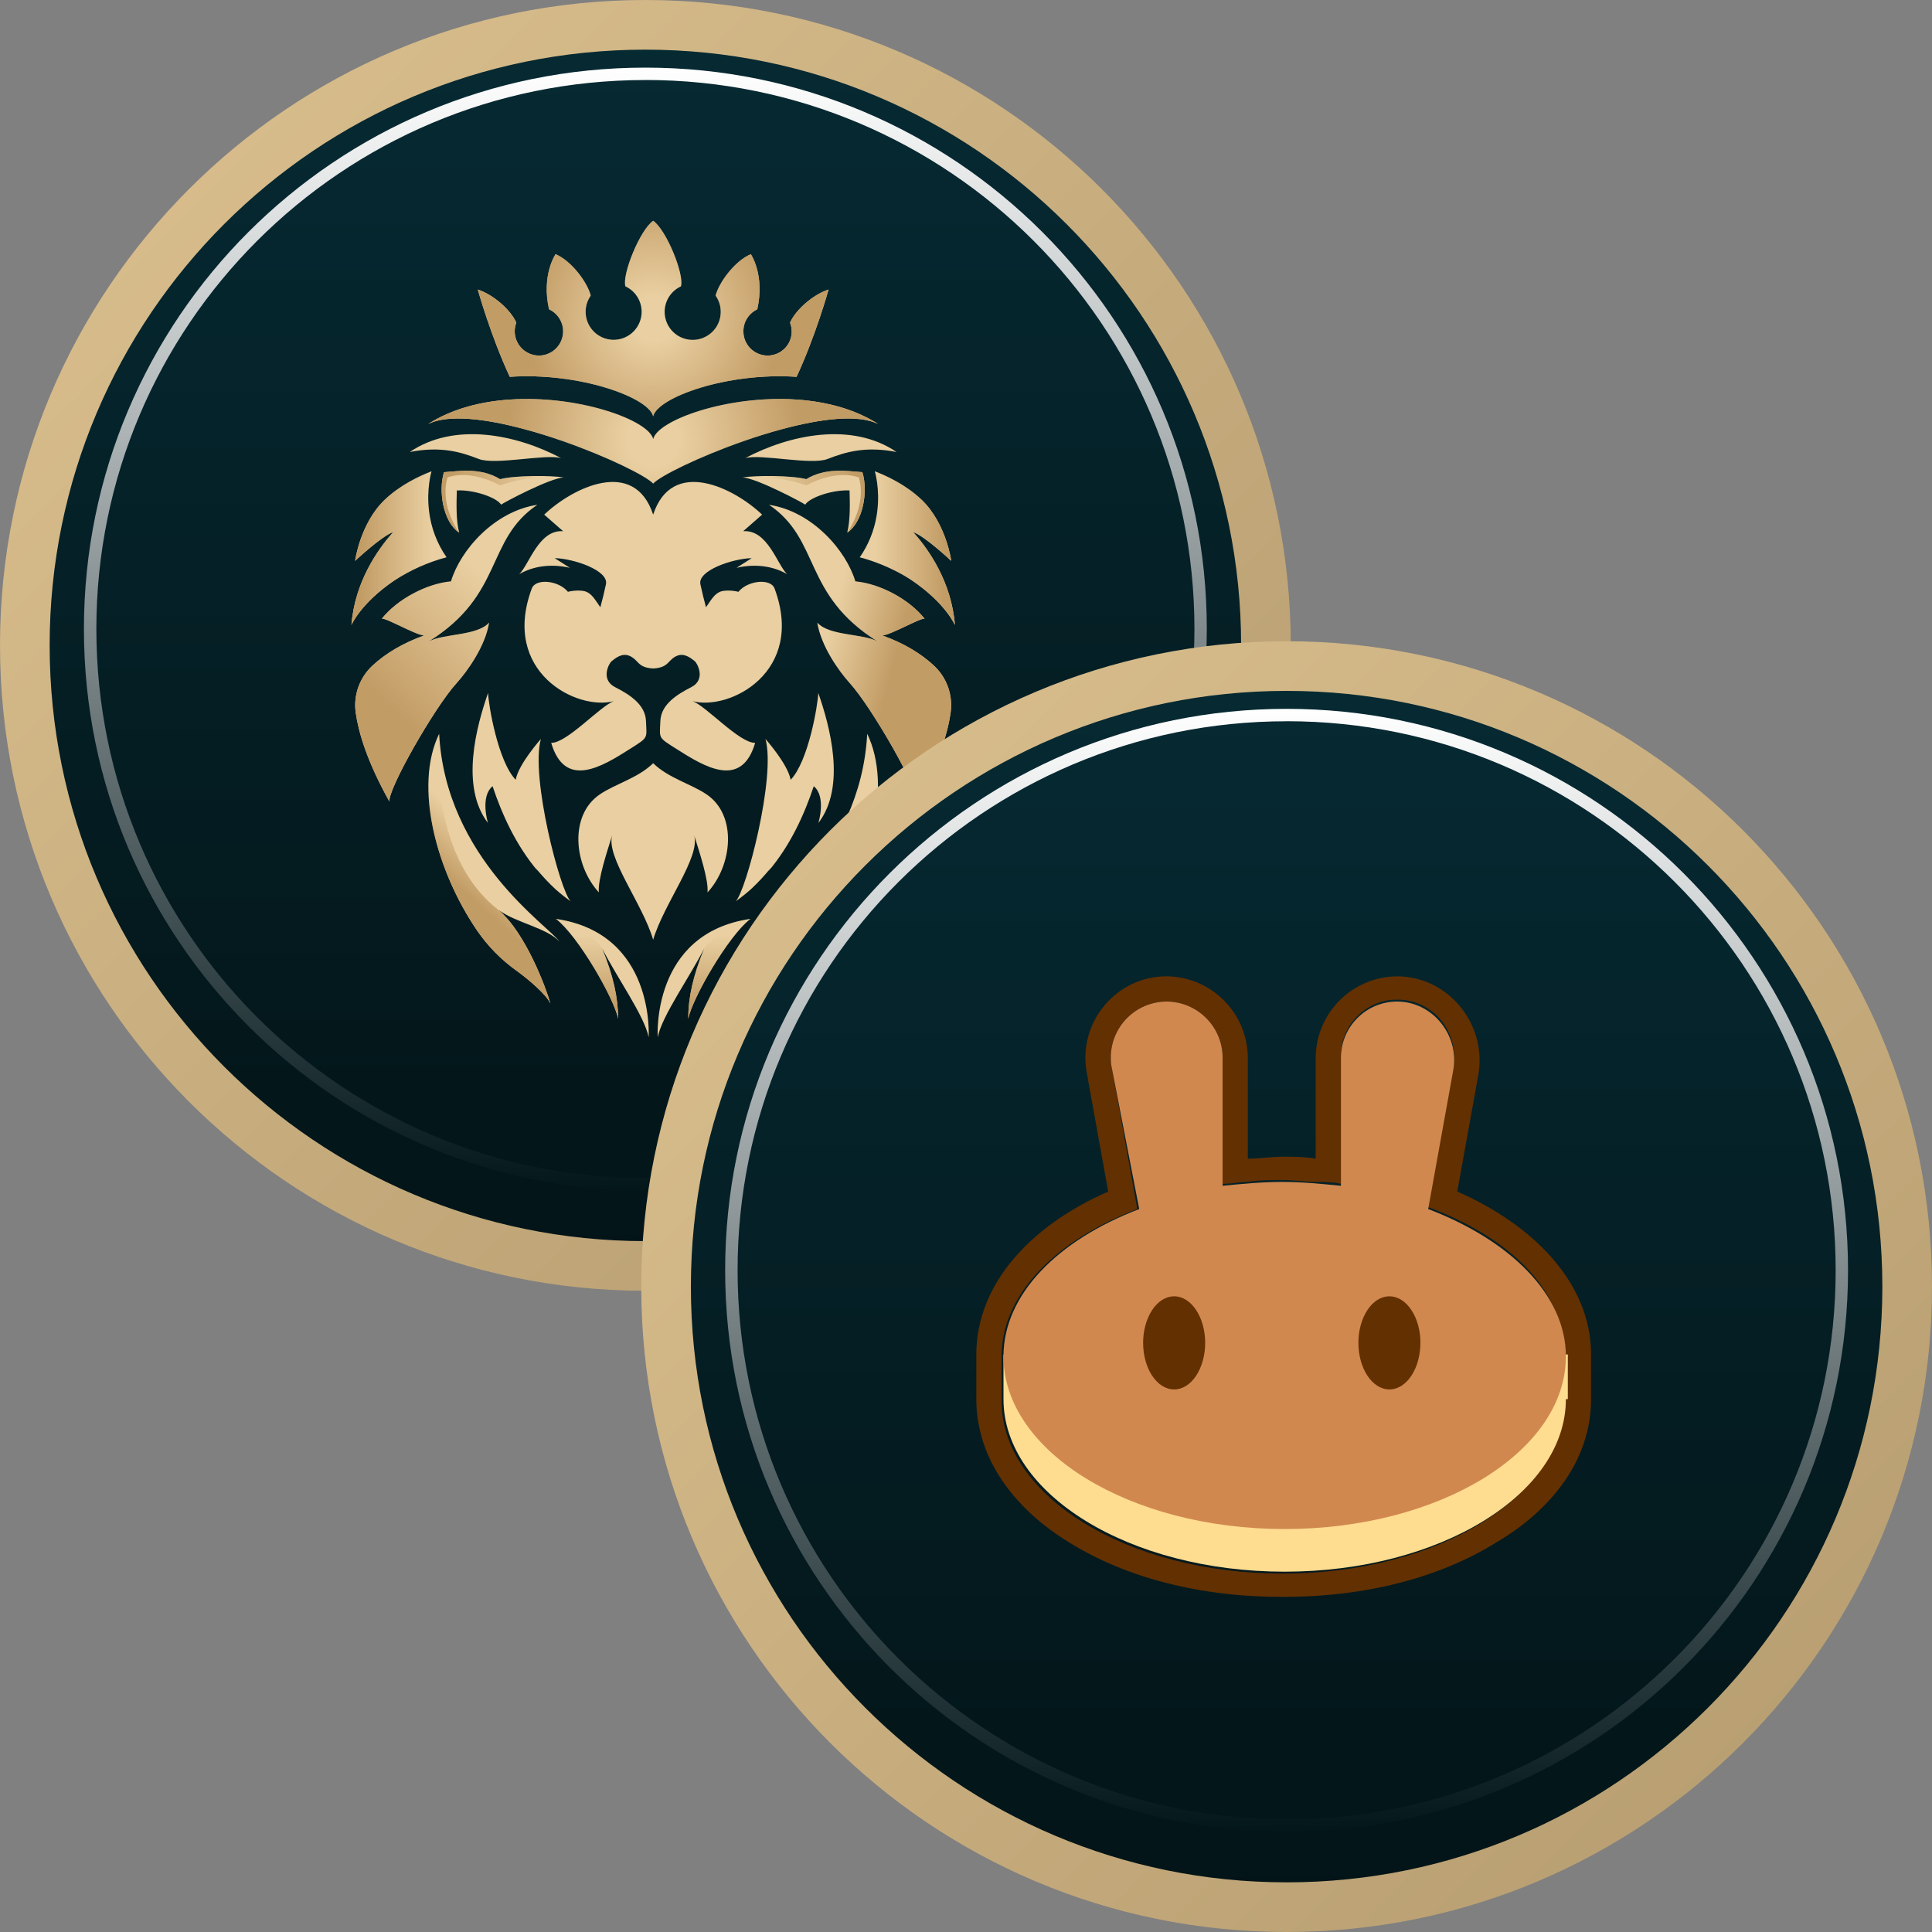
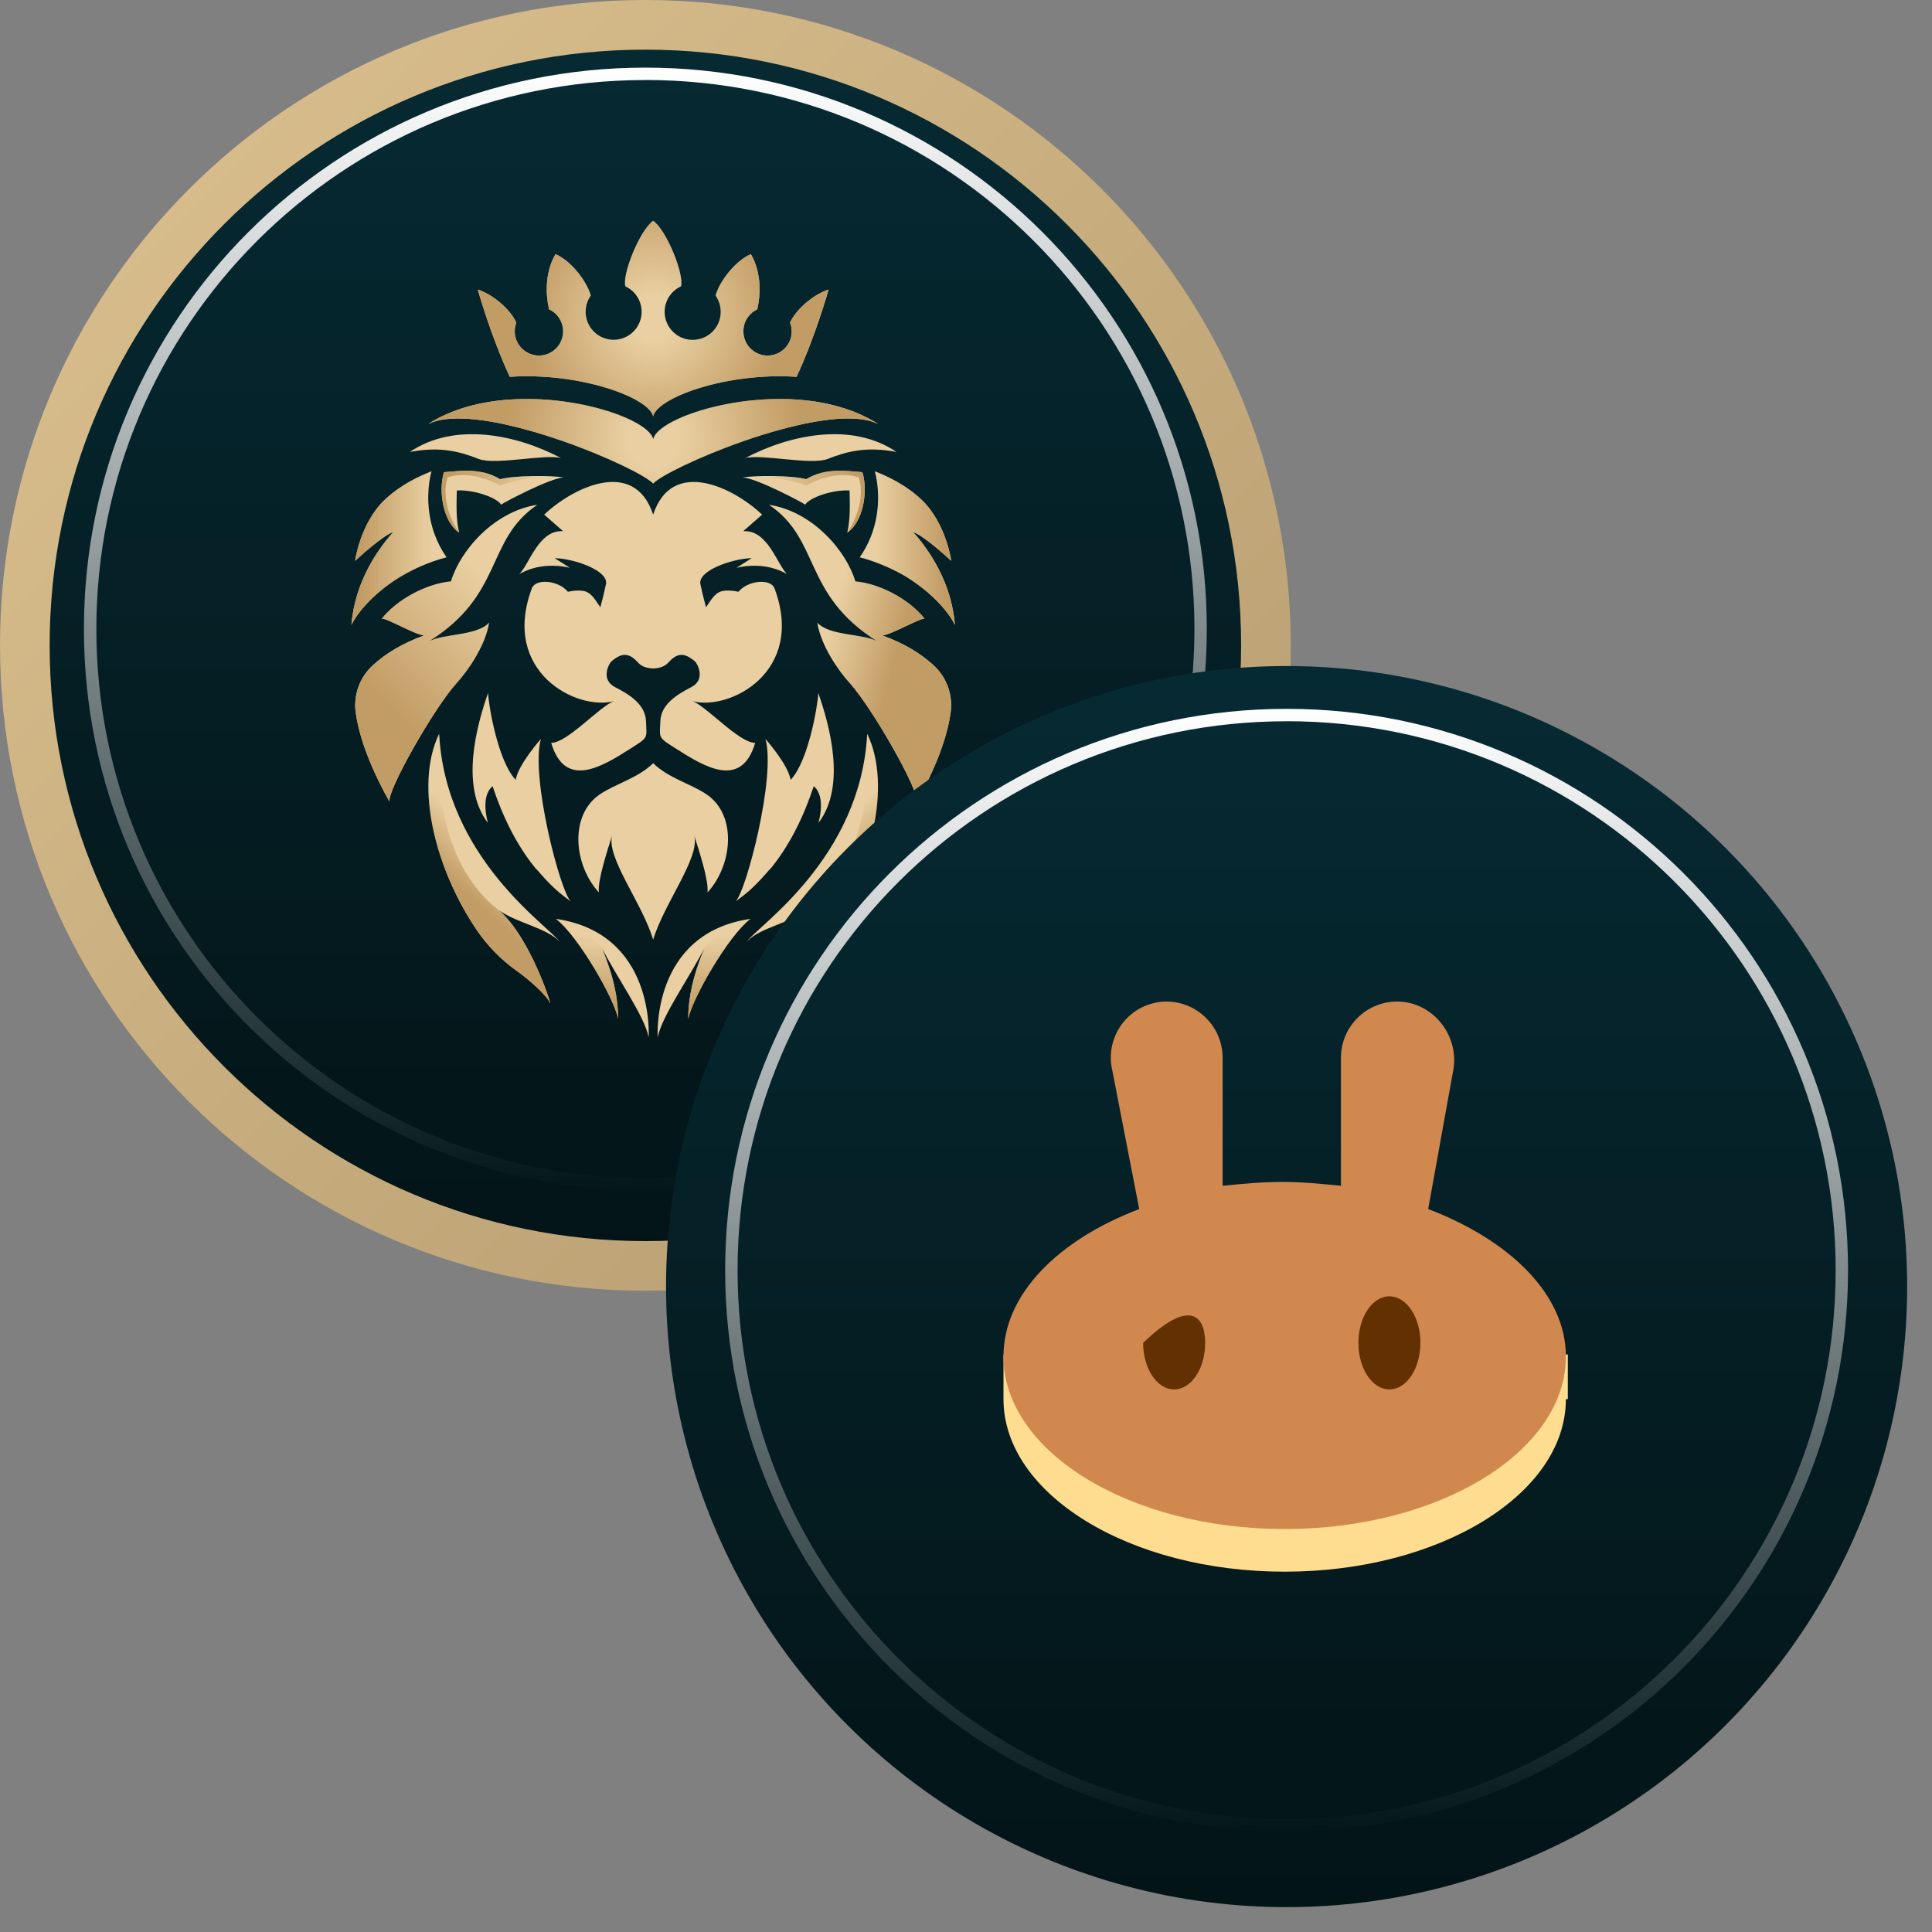
<svg xmlns="http://www.w3.org/2000/svg" width="80px" height="80px" viewBox="0 0 80 80" version="1.1">
  <rect x="0" y="0" width="80" height="80" fill="#808080" stroke="none" />
  <title>llcake</title>
  <defs>
    <linearGradient x1="50%" y1="0%" x2="50%" y2="100%" id="linearGradient-1">
      <stop stop-color="#062A33" offset="0%" />
      <stop stop-color="#031417" offset="100%" />
    </linearGradient>
    <linearGradient x1="0%" y1="0%" x2="100%" y2="100%" id="linearGradient-2">
      <stop stop-color="#DDC190" offset="0%" />
      <stop stop-color="#B39A6D" offset="100%" />
    </linearGradient>
    <linearGradient x1="50%" y1="0%" x2="50%" y2="100%" id="linearGradient-3">
      <stop stop-color="#FFFFFF" offset="0%" />
      <stop stop-color="#03171B" offset="100%" />
    </linearGradient>
    <linearGradient x1="28.368%" y1="83.889%" x2="74.337%" y2="8.978%" id="linearGradient-4">
      <stop stop-color="#C29C65" offset="10.14%" />
      <stop stop-color="#C29C65" stop-opacity="0.91" offset="16.71%" />
      <stop stop-color="#C29C65" stop-opacity="0" offset="83.41%" />
    </linearGradient>
    <linearGradient x1="0%" y1="50%" x2="100%" y2="50%" id="linearGradient-5">
      <stop stop-color="#C29C65" offset="10.14%" />
      <stop stop-color="#C29C65" stop-opacity="0.91" offset="16.71%" />
      <stop stop-color="#C29C65" stop-opacity="0" offset="83.41%" />
    </linearGradient>
    <linearGradient x1="100%" y1="50%" x2="0%" y2="50%" id="linearGradient-6">
      <stop stop-color="#C29C65" offset="10.14%" />
      <stop stop-color="#C29C65" stop-opacity="0.91" offset="16.71%" />
      <stop stop-color="#C29C65" stop-opacity="0" offset="83.41%" />
    </linearGradient>
    <linearGradient x1="0%" y1="50%" x2="100%" y2="50%" id="linearGradient-7">
      <stop stop-color="#C29C65" offset="10.14%" />
      <stop stop-color="#C29C65" stop-opacity="0" offset="83.41%" />
    </linearGradient>
    <linearGradient x1="70.537%" y1="60.421%" x2="24.541%" y2="40.336%" id="linearGradient-8">
      <stop stop-color="#C29C65" offset="10.14%" />
      <stop stop-color="#C29C65" stop-opacity="0.91" offset="16.71%" />
      <stop stop-color="#C29C65" stop-opacity="0" offset="83.41%" />
    </linearGradient>
    <linearGradient x1="43.905%" y1="65.478%" x2="57.551%" y2="35.306%" id="linearGradient-9">
      <stop stop-color="#C29C65" offset="10.14%" />
      <stop stop-color="#C29C65" stop-opacity="0" offset="83.41%" />
    </linearGradient>
    <linearGradient x1="56.095%" y1="65.478%" x2="42.449%" y2="35.305%" id="linearGradient-10">
      <stop stop-color="#C29C65" offset="10.14%" />
      <stop stop-color="#C29C65" stop-opacity="0" offset="83.41%" />
    </linearGradient>
    <radialGradient cx="50%" cy="50%" fx="50%" fy="50%" r="191.38%" gradientTransform="translate(0.5,0.5),scale(0.188,1),translate(-0.5,-0.5)" id="radialGradient-11">
      <stop stop-color="#C29C65" stop-opacity="0" offset="16.59%" />
      <stop stop-color="#C29C65" stop-opacity="0.854" offset="79.14%" />
      <stop stop-color="#C29C65" offset="89.86%" />
    </radialGradient>
    <linearGradient x1="50%" y1="100%" x2="50%" y2="0%" id="linearGradient-12">
      <stop stop-color="#C29C65" offset="10.14%" />
      <stop stop-color="#C29C65" stop-opacity="0" offset="83.41%" />
    </linearGradient>
    <linearGradient x1="100.001%" y1="50%" x2="0.001%" y2="50%" id="linearGradient-13">
      <stop stop-color="#C29C65" offset="10.14%" />
      <stop stop-color="#C29C65" stop-opacity="0" offset="83.41%" />
    </linearGradient>
    <radialGradient cx="49.968%" cy="50%" fx="49.968%" fy="50%" r="72.617%" gradientTransform="translate(0.5,0.5),scale(0.557,1),translate(-0.5,-0.5)" id="radialGradient-14">
      <stop stop-color="#C29C65" stop-opacity="0" offset="16.59%" />
      <stop stop-color="#C29C65" stop-opacity="0.863" offset="79.78%" />
      <stop stop-color="#C29C65" offset="89.86%" />
    </radialGradient>
  </defs>
  <g id="Page-1" stroke="none" stroke-width="1" fill="none" fill-rule="evenodd">
    <g id="llcake">
      <g id="Group">
        <circle id="Oval" fill="url(#linearGradient-1)" fill-rule="nonzero" cx="26.723" cy="26.723" r="25.696" />
        <path d="M26.723,0 C11.965,0 0,11.965 0,26.723 C0,41.483 11.965,53.448 26.723,53.448 C41.483,53.448 53.448,41.483 53.448,26.723 C53.448,11.965 41.483,0 26.723,0 Z M26.723,2.056 C40.347,2.056 51.392,13.099 51.392,26.723 C51.392,40.347 40.347,51.392 26.723,51.392 C13.099,51.392 2.056,40.347 2.056,26.723 C2.056,13.099 13.099,2.056 26.723,2.056 Z" id="Shape" fill="url(#linearGradient-2)" fill-rule="nonzero" />
        <circle id="Oval" cx="26.723" cy="26.048" r="22.99" />
        <path d="M26.723,2.8 C13.885,2.8 3.475,13.208 3.475,26.048 C3.475,38.886 13.885,49.296 26.723,49.296 C39.563,49.296 49.971,38.886 49.971,26.048 C49.971,13.208 39.563,2.8 26.723,2.8 Z M26.723,3.312 C39.28,3.312 49.459,13.491 49.459,26.048 C49.459,38.603 39.28,48.782 26.723,48.782 C14.168,48.782 3.99,38.603 3.99,26.046 C3.99,13.491 14.168,3.314 26.723,3.314 L26.723,3.312 Z" id="Shape" fill="url(#linearGradient-3)" fill-rule="nonzero" />
        <g transform="translate(14.552, 9.142)" fill-rule="nonzero">
          <g transform="translate(0, 0)" fill="#E9CFA1" id="Shape">
            <path d="M4.357,19.144 C4.795,18.659 5.546,17.621 5.701,16.638 C5.208,17.192 3.827,17.086 3.2,17.419 C6.326,15.474 5.542,13.214 7.699,11.76 C5.893,12.035 4.496,13.666 4.123,14.931 C3.114,15.021 1.891,15.672 1.254,16.48 C1.406,16.422 2.653,17.152 3.003,17.171 C2.118,17.491 1.413,17.917 0.875,18.416 C0.336,18.915 0.075,19.645 0.178,20.371 C0.29,21.16 0.635,22.371 1.574,24.051 C1.493,23.562 3.422,20.17 4.357,19.144 Z M6.198,11.754 C6.267,11.69 8.262,10.627 8.806,10.629 C8.237,10.539 6.794,10.538 6.157,10.699 C5.35,10.211 4.474,10.363 3.832,10.411 C3.586,11.219 3.811,12.486 4.461,12.912 C4.326,12.398 4.349,11.674 4.365,11.166 C5.08,11.131 6.013,11.459 6.198,11.754 L6.198,11.754 Z M17.52,15.224 C18.808,18.682 15.658,20.302 14.12,19.89 C14.68,20.082 16.061,21.63 16.718,21.618 C16.149,23.546 14.622,22.611 13.458,21.87 C12.68,21.376 12.763,21.454 12.792,20.714 C12.819,20.027 13.478,19.614 14.067,19.314 C14.693,18.997 14.32,18.322 14.221,18.24 C13.861,17.942 13.552,17.832 13.162,18.253 C13.03,18.394 12.893,18.517 12.494,18.539 C12.098,18.517 11.958,18.394 11.827,18.251 C11.437,17.832 11.128,17.942 10.77,18.24 C10.669,18.323 10.296,18.997 10.922,19.314 C11.512,19.614 12.17,20.027 12.197,20.714 C12.226,21.456 12.309,21.376 11.533,21.87 C10.368,22.611 8.84,23.546 8.272,21.618 C8.928,21.63 10.309,20.082 10.87,19.89 C9.331,20.302 6.182,18.682 7.469,15.224 C7.629,14.797 8.576,14.886 8.965,15.363 C9.23,15.296 9.554,15.298 9.707,15.354 C9.95,15.446 10.078,15.669 10.307,16.003 C10.384,15.722 10.467,15.392 10.539,15.05 C10.661,14.477 9.192,13.984 8.416,13.97 L9.045,14.37 C8.235,14.186 7.509,14.309 6.95,14.632 C7.362,14.237 7.755,12.779 8.766,12.854 L7.982,12.168 C9.147,11.058 11.71,9.779 12.494,12.168 C13.278,9.779 15.842,11.058 17.006,12.168 L16.222,12.854 C17.234,12.779 17.629,14.237 18.038,14.63 C17.478,14.309 16.755,14.186 15.946,14.37 L16.574,13.97 C15.798,13.986 14.33,14.477 14.45,15.05 C14.522,15.392 14.605,15.722 14.682,16.003 C14.912,15.669 15.038,15.446 15.283,15.354 C15.435,15.298 15.76,15.296 16.024,15.363 C16.414,14.886 17.36,14.797 17.52,15.224 L17.52,15.224 Z M7.845,21.458 C7.845,21.458 6.92,22.491 6.802,23.147 C6.067,22.386 5.674,20.043 5.658,19.55 C5.187,20.902 4.49,23.421 5.653,24.936 C5.653,24.936 5.317,23.845 5.845,23.414 C6.224,24.549 6.794,25.845 7.739,26.954 C7.702,26.903 7.664,26.851 7.627,26.8 C7.91,27.144 8.179,27.43 8.446,27.677 C8.645,27.853 8.856,28.022 9.082,28.182 C8.65,27.778 7.405,23.027 7.845,21.458 L7.845,21.458 Z M2.418,9.574 C3.709,9.322 4.541,9.578 5.269,9.862 C5.949,10.13 8.034,9.645 8.682,9.827 C6.842,8.851 4.266,8.314 2.418,9.574 L2.418,9.574 Z" />
            <path d="M14.744,27.81 C14.797,27.298 14.4,26.114 14.189,25.435 C14.47,26.336 12.941,28.262 12.494,29.771 C12.05,28.262 10.52,26.336 10.8,25.435 C10.589,26.114 10.192,27.298 10.245,27.81 C9.208,26.685 9.013,24.622 10.277,23.757 C10.922,23.315 11.859,23.082 12.494,22.461 C13.13,23.082 14.067,23.315 14.714,23.757 C15.978,24.621 15.781,26.685 14.746,27.81 L14.744,27.81 Z M8.466,28.906 C9.381,29.605 10.894,32.226 11.045,33.048 C11.04,32.163 10.846,31.266 10.387,30.138 C10.936,31.242 12.146,32.942 12.307,33.81 C12.307,33.81 12.595,29.506 8.467,28.906 L8.466,28.906 Z M-2.84217094e-15,16.738 C-2.84217094e-15,16.738 0.384,15.835 1.779,14.894 C2.443,14.461 3.173,14.137 3.939,13.934 C3.545,13.367 3.296,12.711 3.214,12.024 C3.099,11.09 3.312,10.39 3.317,10.373 C2.818,10.565 2.018,10.938 1.373,11.557 C0.357,12.536 0.152,14.082 0.152,14.082 C0.152,14.082 1.245,13.058 1.728,12.893 L1.677,12.949 C1.085,13.621 0.141,14.955 -2.84217094e-15,16.738 L-2.84217094e-15,16.738 Z M24.115,18.416 C23.578,17.917 22.872,17.491 21.987,17.171 C22.336,17.152 23.584,16.422 23.734,16.48 C23.098,15.672 21.877,15.021 20.866,14.931 C20.493,13.667 19.096,12.035 17.291,11.76 C19.448,13.216 18.662,15.472 21.787,17.419 C21.163,17.086 19.781,17.192 19.29,16.638 C19.443,17.621 20.194,18.659 20.634,19.144 C21.566,20.17 23.498,23.562 23.416,24.053 C24.354,22.373 24.699,21.16 24.811,20.371 C24.914,19.645 24.654,18.914 24.115,18.416 L24.115,18.416 Z M21.157,10.41 C20.517,10.365 19.64,10.211 18.834,10.698 C18.197,10.538 16.754,10.539 16.182,10.629 C16.726,10.627 18.722,11.69 18.79,11.754 C18.974,11.459 19.91,11.131 20.626,11.166 C20.64,11.674 20.662,12.398 20.53,12.91 C21.178,12.486 21.405,11.219 21.157,10.41 L21.157,10.41 Z M21.357,21.242 C21.088,26.405 16.806,29.208 16.379,29.843 C16.89,29.283 18.171,29.069 18.899,28.538 C17.771,29.482 16.912,31.818 16.755,32.395 L16.755,32.406 C16.909,32.053 17.642,31.419 18.142,31.059 C18.787,30.601 19.346,30.032 19.792,29.379 C21.491,26.883 22.408,23.41 21.357,21.242 L21.357,21.242 Z M3.632,21.242 C3.902,26.405 8.184,29.208 8.61,29.843 C8.099,29.283 6.818,29.069 6.09,28.538 C7.218,29.482 8.077,31.818 8.234,32.395 L8.234,32.406 C8.08,32.053 7.347,31.419 6.846,31.059 C6.202,30.601 5.643,30.032 5.197,29.379 C3.499,26.883 2.581,23.41 3.632,21.242 L3.632,21.242 Z M16.218,9.13 C16.757,8.941 17.317,8.765 17.869,8.618 C19.45,8.194 20.976,8.003 21.814,8.416 C20.827,7.786 19.634,7.485 18.432,7.403 C15.571,7.208 12.678,8.256 12.496,9.038 C12.31,8.254 9.419,7.208 6.557,7.403 C5.357,7.483 4.162,7.786 3.174,8.416 C4.013,8.003 5.539,8.194 7.12,8.618 C7.674,8.765 8.232,8.941 8.771,9.13 C10.611,9.776 12.211,10.57 12.494,10.883 C12.778,10.571 14.379,9.776 16.218,9.131 L16.218,9.13 Z" />
            <path d="M17.362,26.8 C17.325,26.851 17.287,26.903 17.25,26.954 C18.195,25.845 18.765,24.549 19.144,23.414 C19.672,23.845 19.336,24.936 19.336,24.936 C20.501,23.421 19.803,20.904 19.331,19.55 C19.315,20.045 18.922,22.386 18.187,23.147 C18.069,22.491 17.144,21.458 17.144,21.458 C17.586,23.026 16.339,27.778 15.909,28.182 C16.133,28.022 16.346,27.854 16.544,27.677 C16.836,27.404 17.109,27.111 17.36,26.8 L17.362,26.8 Z M16.307,9.827 C16.957,9.645 19.04,10.13 19.72,9.862 C20.448,9.578 21.282,9.322 22.571,9.574 C20.723,8.314 18.147,8.851 16.307,9.827 Z M12.683,33.81 C12.843,32.942 14.054,31.242 14.603,30.138 C14.144,31.266 13.947,32.163 13.946,33.048 C14.096,32.226 15.61,29.605 16.523,28.906 C12.394,29.506 12.683,33.81 12.683,33.81 Z M21.774,12.026 C21.768,12.083 21.758,12.142 21.749,12.202 C21.648,12.825 21.408,13.418 21.048,13.936 C21.414,14.024 22.384,14.336 23.21,14.894 C24.605,15.835 24.989,16.738 24.989,16.738 C24.848,14.955 23.904,13.622 23.314,12.949 L23.262,12.893 C23.744,13.058 24.837,14.082 24.837,14.082 C24.837,14.082 24.632,12.536 23.616,11.557 C22.971,10.938 22.173,10.565 21.672,10.373 C21.677,10.39 21.89,11.09 21.774,12.024 L21.774,12.026 Z M12.494,8.096 C12.678,7.312 15.571,6.266 18.432,6.461 C19.219,4.774 19.749,2.877 19.757,2.848 C19.101,3.062 18.387,3.699 18.163,4.219 C18.284,4.527 18.245,4.876 18.057,5.149 C17.869,5.422 17.558,5.584 17.227,5.581 C16.758,5.577 16.354,5.25 16.254,4.792 C16.153,4.334 16.382,3.867 16.806,3.667 C17.126,2.237 16.538,1.384 16.538,1.384 C15.872,1.661 15.21,2.566 15.08,3.099 C15.362,3.499 15.364,4.032 15.085,4.434 C14.805,4.835 14.304,5.018 13.831,4.892 C13.359,4.766 13.016,4.357 12.974,3.869 C12.932,3.382 13.201,2.92 13.645,2.715 C13.79,2.232 13.053,0.395 12.494,-1.77635684e-16 C11.938,0.394 11.198,2.232 11.344,2.715 C11.787,2.92 12.054,3.381 12.012,3.868 C11.97,4.354 11.628,4.762 11.157,4.888 C10.685,5.015 10.184,4.832 9.905,4.431 C9.626,4.031 9.627,3.498 9.909,3.099 C9.781,2.566 9.118,1.661 8.453,1.384 C8.453,1.384 7.861,2.237 8.182,3.667 C8.61,3.865 8.842,4.333 8.741,4.793 C8.64,5.253 8.232,5.581 7.762,5.581 C7.432,5.58 7.124,5.417 6.937,5.145 C6.75,4.873 6.709,4.527 6.826,4.219 C6.602,3.699 5.888,3.062 5.232,2.848 C5.24,2.877 5.771,4.774 6.557,6.461 C9.419,6.266 12.31,7.314 12.494,8.096 Z" />
          </g>
          <path d="M4.357,19.144 C4.795,18.659 5.546,17.621 5.701,16.638 C5.208,17.192 3.827,17.086 3.2,17.419 C6.326,15.474 5.542,13.216 7.699,11.76 C5.893,12.035 4.496,13.664 4.123,14.931 C3.114,15.021 1.891,15.672 1.254,16.48 C1.405,16.422 2.653,17.152 3.003,17.171 C2.118,17.491 1.413,17.917 0.875,18.416 C0.336,18.915 0.075,19.645 0.178,20.371 C0.29,21.16 0.635,22.371 1.574,24.051 C1.493,23.562 3.422,20.17 4.357,19.144 Z" id="Path" fill="url(#linearGradient-4)" />
          <path d="M8.806,10.629 C8.747,10.627 7.531,10.482 6.152,10.955 C6.152,10.955 4.986,10.277 3.981,10.627 C3.981,10.627 3.598,11.632 4.461,12.912 C3.811,12.486 3.586,11.219 3.832,10.41 C4.472,10.365 5.35,10.211 6.157,10.698 C6.794,10.538 8.237,10.539 8.806,10.629 Z" id="Path" fill="url(#linearGradient-5)" />
          <path d="M16.182,10.629 L16.184,10.629 C16.243,10.627 17.459,10.482 18.837,10.955 C18.837,10.955 20.003,10.277 21.01,10.627 C21.01,10.627 21.39,11.632 20.53,12.912 C21.178,12.486 21.405,11.219 21.157,10.41 C20.517,10.365 19.64,10.211 18.834,10.698 C18.197,10.538 16.754,10.539 16.182,10.629 L16.182,10.629 Z" id="Path" fill="url(#linearGradient-6)" />
          <path d="M2.84217094e-15,16.736 C2.84217094e-15,16.736 0.384,15.835 1.779,14.894 C2.443,14.461 3.173,14.137 3.939,13.934 C3.545,13.367 3.296,12.711 3.214,12.024 C3.099,11.09 3.312,10.392 3.317,10.373 C2.818,10.565 2.018,10.938 1.373,11.557 C0.357,12.536 0.152,14.082 0.152,14.082 C0.152,14.082 1.245,13.058 1.726,12.893 L1.677,12.949 C1.085,13.621 0.141,14.955 2.84217094e-15,16.738 L2.84217094e-15,16.736 Z" id="Path" fill="url(#linearGradient-7)" />
          <path d="M24.115,18.416 C23.578,17.917 22.872,17.491 21.987,17.171 C22.336,17.152 23.584,16.422 23.734,16.48 C23.098,15.672 21.877,15.021 20.866,14.931 C20.493,13.667 19.096,12.035 17.291,11.76 C19.448,13.216 18.662,15.472 21.787,17.419 C21.163,17.086 19.781,17.192 19.29,16.638 C19.443,17.621 20.194,18.659 20.634,19.144 C21.566,20.17 23.498,23.562 23.416,24.053 C24.354,22.373 24.699,21.16 24.811,20.371 C24.914,19.645 24.654,18.914 24.115,18.416 L24.115,18.416 Z" id="Path" fill="url(#linearGradient-8)" />
          <path d="M8.235,32.406 C8.08,32.053 7.347,31.419 6.846,31.061 C6.202,30.602 5.643,30.034 5.197,29.381 C3.499,26.885 2.581,23.41 3.632,21.242 C3.632,21.242 3.066,26.202 6.09,28.538 C7.218,29.482 8.077,31.818 8.234,32.395 L8.234,32.406 L8.235,32.406 Z" id="Path" fill="url(#linearGradient-9)" />
          <path d="M16.755,32.406 C16.909,32.053 17.642,31.419 18.144,31.061 C18.788,30.602 19.346,30.034 19.792,29.381 C21.491,26.885 22.408,23.41 21.357,21.242 C21.357,21.242 21.923,26.202 18.899,28.538 C17.771,29.482 16.912,31.818 16.755,32.395 L16.755,32.406 L16.755,32.406 Z" id="Path" fill="url(#linearGradient-10)" />
          <path d="M16.218,9.131 C16.757,8.941 17.317,8.765 17.869,8.618 C19.45,8.194 20.976,8.003 21.814,8.416 C20.827,7.786 19.634,7.485 18.432,7.403 C15.571,7.208 12.678,8.256 12.496,9.038 C12.31,8.256 9.418,7.208 6.557,7.403 C5.357,7.483 4.162,7.786 3.174,8.416 C4.013,8.003 5.539,8.194 7.12,8.618 C7.674,8.765 8.232,8.941 8.771,9.13 C10.611,9.776 12.211,10.57 12.494,10.883 C12.778,10.571 14.379,9.776 16.218,9.131 L16.218,9.131 Z" id="Path" fill="url(#radialGradient-11)" />
          <path d="M16.523,28.906 C15.608,29.605 14.096,32.226 13.946,33.048 C13.949,32.163 14.144,31.266 14.602,30.138 C14.602,30.138 14.87,29.586 16.523,28.906 Z M8.466,28.906 C9.381,29.605 10.894,32.226 11.045,33.048 C11.04,32.163 10.846,31.266 10.387,30.138 C10.387,30.138 10.118,29.586 8.467,28.906 L8.466,28.906 Z" id="Shape" fill="url(#linearGradient-12)" />
          <path d="M21.776,12.024 C21.768,12.083 21.76,12.142 21.749,12.203 C21.648,12.826 21.408,13.418 21.048,13.936 C21.414,14.024 22.384,14.336 23.21,14.894 C24.605,15.835 24.989,16.738 24.989,16.738 C24.848,14.955 23.904,13.622 23.314,12.949 L23.262,12.893 C23.744,13.059 24.837,14.082 24.837,14.082 C24.837,14.082 24.632,12.536 23.616,11.557 C22.971,10.938 22.173,10.565 21.672,10.373 C21.677,10.39 21.89,11.09 21.774,12.024 L21.776,12.024 Z" id="Path" fill="url(#linearGradient-13)" />
          <path d="M12.496,8.096 C12.678,7.314 15.571,6.266 18.432,6.461 C19.219,4.774 19.749,2.877 19.757,2.848 C19.101,3.062 18.387,3.699 18.163,4.219 C18.284,4.527 18.245,4.876 18.057,5.149 C17.869,5.422 17.558,5.584 17.227,5.581 C16.758,5.577 16.354,5.25 16.254,4.792 C16.153,4.334 16.382,3.867 16.806,3.667 C17.126,2.237 16.538,1.384 16.538,1.384 C15.872,1.661 15.21,2.566 15.08,3.099 C15.362,3.499 15.364,4.032 15.085,4.434 C14.805,4.835 14.304,5.018 13.831,4.892 C13.359,4.766 13.016,4.357 12.974,3.869 C12.932,3.382 13.201,2.92 13.645,2.715 C13.792,2.232 13.053,0.395 12.496,2.84217094e-15 C11.938,0.394 11.2,2.232 11.344,2.715 C11.787,2.92 12.054,3.381 12.012,3.868 C11.97,4.354 11.628,4.762 11.157,4.888 C10.685,5.015 10.184,4.832 9.905,4.431 C9.626,4.031 9.627,3.498 9.909,3.099 C9.781,2.566 9.118,1.661 8.453,1.384 C8.453,1.384 7.861,2.237 8.182,3.667 C8.61,3.865 8.842,4.333 8.741,4.793 C8.64,5.253 8.232,5.581 7.762,5.581 C7.432,5.58 7.124,5.417 6.937,5.145 C6.75,4.873 6.709,4.527 6.826,4.219 C6.602,3.699 5.888,3.062 5.232,2.848 C5.24,2.877 5.771,4.774 6.557,6.461 C9.418,6.266 12.31,7.314 12.494,8.096 L12.496,8.096 Z" id="Path" fill="url(#radialGradient-14)" />
        </g>
      </g>
      <g id="Group" transform="translate(26.552, 26.552)">
        <circle id="Oval" fill="url(#linearGradient-1)" fill-rule="nonzero" cx="26.723" cy="26.723" r="25.696" />
-         <path d="M26.723,0 C11.965,0 0,11.965 0,26.723 C0,41.483 11.965,53.448 26.723,53.448 C41.483,53.448 53.448,41.483 53.448,26.723 C53.448,11.965 41.483,0 26.723,0 Z M26.723,2.056 C40.347,2.056 51.392,13.099 51.392,26.723 C51.392,40.347 40.347,51.392 26.723,51.392 C13.099,51.392 2.056,40.347 2.056,26.723 C2.056,13.099 13.099,2.056 26.723,2.056 Z" id="Shape" fill="url(#linearGradient-2)" fill-rule="nonzero" />
        <circle id="Oval" cx="26.723" cy="26.048" r="22.99" />
        <path d="M26.723,2.8 C13.885,2.8 3.475,13.208 3.475,26.048 C3.475,38.886 13.885,49.296 26.723,49.296 C39.563,49.296 49.971,38.886 49.971,26.048 C49.971,13.208 39.563,2.8 26.723,2.8 Z M26.723,3.312 C39.28,3.312 49.459,13.491 49.459,26.048 C49.459,38.603 39.28,48.782 26.723,48.782 C14.168,48.782 3.99,38.603 3.99,26.046 C3.99,13.491 14.168,3.314 26.723,3.314 L26.723,3.312 Z" id="Shape" fill="url(#linearGradient-3)" fill-rule="nonzero" />
      </g>
-       <path d="M45.005,44.443 C44.605,42.355 46.21,40.427 48.298,40.427 C50.157,40.438 51.661,41.943 51.67,43.802 L51.67,47.978 C52.152,47.978 52.634,47.898 53.115,47.898 C53.597,47.898 53.998,47.898 54.48,47.978 L54.48,43.802 C54.49,41.943 55.994,40.439 57.853,40.429 C59.941,40.429 61.547,42.355 61.226,44.443 L60.342,49.341 C63.474,50.707 65.883,53.117 65.883,56.086 L65.883,57.934 C65.883,60.422 64.277,62.51 61.947,63.875 C59.619,65.322 56.568,66.125 53.115,66.125 C49.662,66.125 46.611,65.322 44.283,63.875 C42.034,62.51 40.427,60.422 40.427,57.934 L40.427,56.086 C40.427,53.115 42.757,50.707 45.888,49.341 L45.005,44.443 L45.005,44.443 Z M59.138,49.984 L60.182,44.202 C60.422,42.757 59.379,41.392 57.853,41.392 C56.568,41.392 55.525,42.435 55.525,43.72 L55.525,49.021 C55.205,48.941 54.802,48.941 54.48,48.941 C54,48.941 53.597,48.861 53.115,48.861 C52.635,48.861 52.152,48.861 51.67,48.941 C51.35,48.941 50.947,49.021 50.626,49.021 L50.626,43.802 C50.626,42.517 49.582,41.472 48.298,41.472 C47.599,41.478 46.941,41.798 46.505,42.343 C46.069,42.888 45.902,43.601 46.05,44.283 L47.093,50.064 C43.72,51.349 41.472,53.597 41.472,56.166 L41.472,58.014 C41.472,61.949 46.691,65.16 53.115,65.16 C59.539,65.16 64.758,61.949 64.758,58.014 L64.758,56.166 C64.838,53.517 62.59,51.269 59.138,49.984 L59.138,49.984 Z" id="Shape" fill="#633001" fill-rule="nonzero" />
      <path d="M64.84,57.934 C64.84,61.869 59.619,65.08 53.195,65.08 C46.771,65.08 41.552,61.869 41.552,57.934 L41.552,56.086 L64.92,56.086 L64.92,57.934 L64.84,57.934 L64.84,57.934 Z" id="Path" fill="#FEDC90" fill-rule="nonzero" />
      <path d="M46.048,44.283 C45.9,43.601 46.068,42.888 46.504,42.342 C46.94,41.797 47.599,41.477 48.298,41.472 C49.582,41.472 50.626,42.517 50.626,43.802 L50.626,49.101 C51.429,49.021 52.232,48.941 53.115,48.941 C53.918,48.941 54.722,49.021 55.525,49.101 L55.525,43.802 C55.525,42.517 56.568,41.472 57.853,41.472 C59.299,41.472 60.422,42.837 60.182,44.283 L59.138,50.064 C62.51,51.349 64.84,53.597 64.84,56.166 C64.84,60.102 59.619,63.314 53.195,63.314 C46.771,63.314 41.552,60.102 41.552,56.166 C41.552,53.597 43.802,51.35 47.173,50.064 L46.05,44.283 L46.048,44.283 Z" id="Path" fill="#D1884F" fill-rule="nonzero" />
-       <path d="M49.904,55.605 C49.904,56.65 49.341,57.533 48.619,57.533 C47.896,57.533 47.334,56.65 47.334,55.605 C47.334,54.562 47.896,53.678 48.619,53.678 C49.341,53.678 49.904,54.562 49.904,55.605 Z M58.816,55.605 C58.816,56.65 58.256,57.533 57.533,57.533 C56.81,57.533 56.248,56.65 56.248,55.605 C56.248,54.562 56.808,53.678 57.533,53.678 C58.254,53.678 58.818,54.562 58.818,55.605 L58.816,55.605 Z" id="Shape" fill="#633001" fill-rule="nonzero" />
+       <path d="M49.904,55.605 C49.904,56.65 49.341,57.533 48.619,57.533 C47.896,57.533 47.334,56.65 47.334,55.605 C49.341,53.678 49.904,54.562 49.904,55.605 Z M58.816,55.605 C58.816,56.65 58.256,57.533 57.533,57.533 C56.81,57.533 56.248,56.65 56.248,55.605 C56.248,54.562 56.808,53.678 57.533,53.678 C58.254,53.678 58.818,54.562 58.818,55.605 L58.816,55.605 Z" id="Shape" fill="#633001" fill-rule="nonzero" />
    </g>
  </g>
</svg>